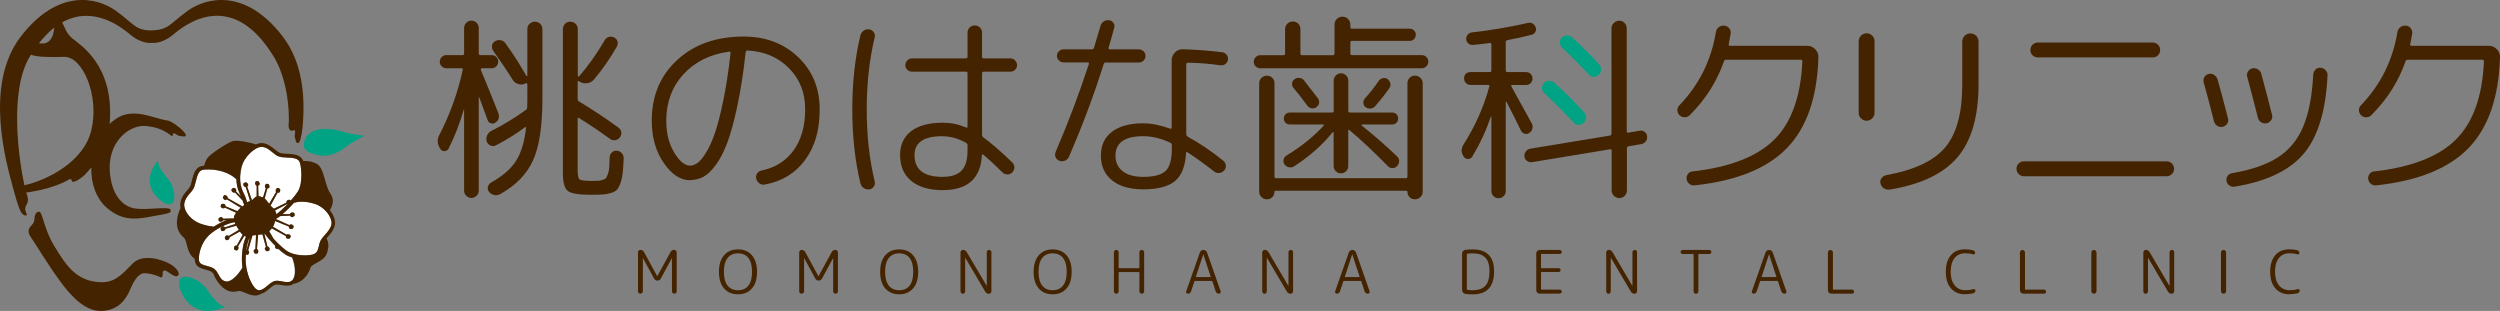
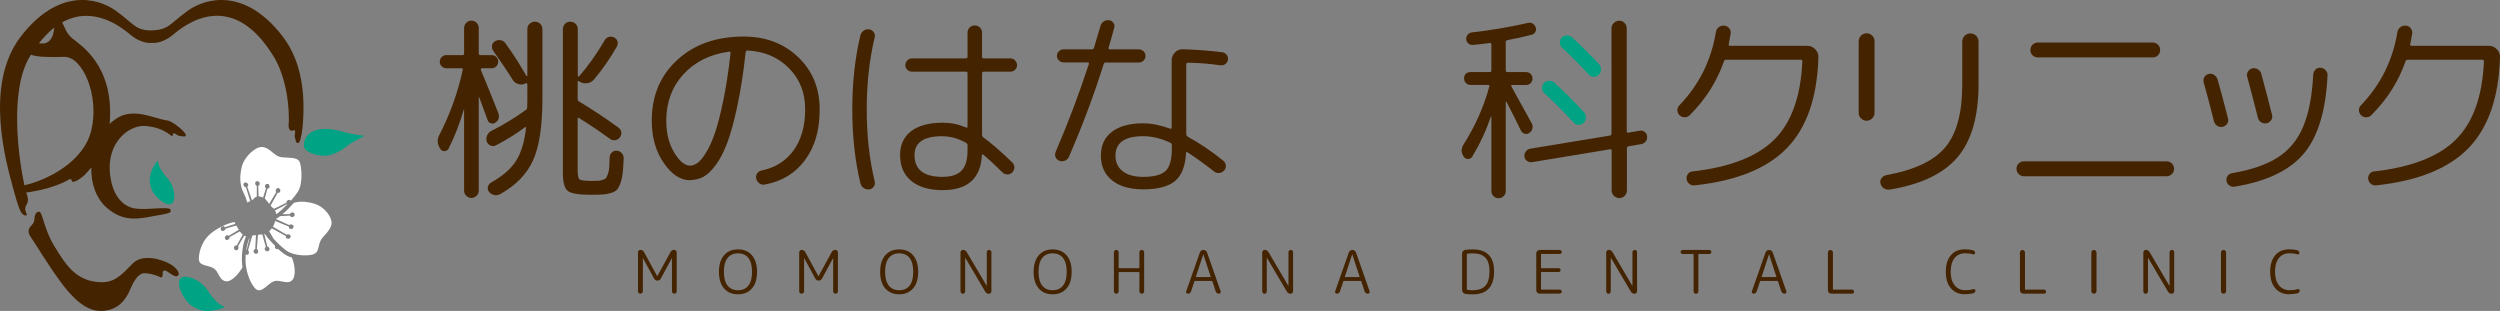
<svg xmlns="http://www.w3.org/2000/svg" id="_レイヤー_2" width="368.77" height="45.87" viewBox="0 0 368.77 45.87">
  <rect x="0" y="0" width="368.77" height="45.87" fill="#808080" stroke="none" />
  <defs>
    <style>.cls-1{fill:#fff;}.cls-2{fill:#442300;}.cls-3{fill:#00a384;}</style>
  </defs>
  <path class="cls-3" d="M26.57,41.13c.52-.75,2.92-.07,4.09,1.75,1.18,1.81,2.09,2.32,2.53,2.36-.71.43-1.78.65-2.79.63-1.05-.02-2.27-.66-2.94-1.55-.92-1.23-1.31-2.59-.89-3.19Z" />
  <path class="cls-2" d="M26.24,40.66c.44-.37-.33-1.3-1.31-1.8-.97-.51-3.85-1.56-5.4.05-1.55,1.61-2.6,2.76-4.58,2.72-3.67-.09-5.17-2.43-6.92-5.31-1.75-2.87-1.7-5.3-2.38-5.09-.68.21-.47,1.07-.68,1.58-.22.51-1.3.92-.4,2.21.9,1.29,2.14,3.48,4.29,6.45,1.44,1.98,3.57,4.44,6.06,4.4,2.49-.04,3.66-1.7,4.24-3.08.58-1.37,1.25-2.49,2.16-2.49s2.15.45,2.33.59c.18.14.4-.08.34-.62-.02-.23.16-.55.67-.23.5.32,1.21.94,1.6.62Z" />
  <path class="cls-3" d="M44.83,21.63c-.09-.61.19-2.17,2.24-2.54,1.7-.31,3.72.42,4.14.52.81.18,2.55.43,2.55.43,0,0-2.05,1.05-2.65,1.54-.63.51-2.15,1.66-3.97,1.34-1.74-.3-2.25-.9-2.31-1.29Z" />
  <path class="cls-2" d="M41.75,5.44C36.26-1.76,30.46-.41,27.69,1.59c-2.77,2-2.74,2.78-5.3,2.9-2.5-.02-2.52-.9-5.3-2.9C14.32-.41,8.53-1.76,3.03,5.44-2.42,12.58.95,24.1,1.94,27.77c.99,3.67,1.25,3.98,1.9,4.01.42.01-.42-.74,0-1.44.41-.69.33-1.13.02-1.94,1.77-.22,4.5-.84,6.34-1.93.26-.15.35.04.41.26.08.3,1.14-.16,2.04-1.1.29-.31.57-.62.82-.94-.08,2.33.72,4.6,2.27,5.95,2.44,2.12,4.6,1.67,6.83,1.25,1.82-.35,2.94-.38,2.53-1.01-.29-.44-3.07.11-5.09-.11-.98-.11-3.36-.94-3.79-5.18-.47-4.63,2.84-7.15,5.14-7.01,3.21.2,4.08,1.95,4.12,1.38.05-.71.46.02,1.06.1.41.06.75.12.84,0,.32-.42-1.93-2.19-2.69-2.29-2.13-.28-5.18-2.09-7.78-.1-.27.21-.52.41-.75.6.01-.12.03-.25.04-.37.58-8.33-4.4-11.29-5.52-12.23-.94-.78-1.12-1.65-1.51-2.37,4.6-2.58,8.75.72,10.04,1.8,1.73,1.46,3.17,1.22,3.17,1.22,0,0,1.44.24,3.17-1.22,1.73-1.46,8.62-6.9,14.81,3.22,1.46,2.39,2.26,5.88,2.25,9.28.05.36-.25,1.39.27,1.64.35.16.45-.16.61.02.16.17-.13.73.04,1.14.16.38.07.65.39.7.29.05.51-.67.71-2.32.42-4.45.03-9.52-2.89-13.34ZM13.47,19.22c-1.13,4.71-6.57,7.36-9.87,8.11-.73-3.34-2.37-13.81.82-19.03.05-.08.1-.16.15-.24.79.36,2.63.39,4.89.33,2.75-.07,5.24,5.75,4.01,10.83ZM7.91,4.68c-.18,1.12-.78,1.66-1.46,1.73-.23.02-.47,0-.71-.02.76-.97,1.52-1.74,2.28-2.33-.04.21-.07.42-.1.62Z" />
  <path class="cls-3" d="M25.23,30.09c.73-.26.71-2.41-.52-3.79-1.24-1.38-1.46-2.26-1.39-2.63-.52.49-.94,1.33-1.16,2.18-.22.87.03,2.04.62,2.79.82,1.04,1.85,1.67,2.45,1.46Z" />
-   <path class="cls-1" d="M32.88,32.58c-.04.07-.28.16-.31.15-.03-.01-.29-.04-.31-.15-.02-.09-.04-.31,0-.36.04-.06.26-.19.38-.18.12.01.2.08.25.18,0,.01.01.04.01.06l1.52-.04s.03,0,.05,0c.02,0,.03,0,.04,0,0-.1,0-.2.03-.29.03-.15.16-.36.3-.55l-1.66-.75s-.04.05-.06.06c-.06.05-.33.04-.34.01-.02-.02-.25-.15-.23-.26.02-.09.09-.3.14-.34.06-.03.31-.07.42,0,.11.06.16.16.15.26,0,.02,0,.04,0,.06l1.76.73c.15-.18.29-.33.35-.38.04-.03.09-.07.16-.12l-2.07-1.25s-.03.03-.04.04c-.08.06-.19.08-.3.03-.11-.05-.23-.28-.24-.34,0-.07.12-.25.18-.31.08-.09.31.03.34.03.03,0,.19.21.2.29,0,.02,0,.05-.02.08l2.21,1.24c.09-.07.17-.16.23-.25-.09-.23-.16-.44-.22-.62l-1.14-1.21s-.05.04-.08.04c-.08.02-.31-.09-.32-.12,0-.03-.18-.23-.11-.33.05-.08.2-.25.26-.25.07,0,.32.05.39.15.08.1.08.2.04.3,0,.02-.02.03-.03.05l.74.73c-.23-.46-.64-1.24-.67-2.51-.11-.1-.23-.19-.34-.28-1.38-1.09-3.28-1.17-3.82-1.17-.41,0-.71.04-.85.07-.56.14-.77.84-.99,1.73-.1.43-.19.81-.37,1.09-.12.21-.29.4-.46.6-.37.43-.75.87-.86,1.58-.14.89.75,2.3,2.23,2.9.69.27,1.4.44,2.12.5.1-.06.2-.12.3-.18.03-.02.05-.03.08-.05.08-.05.17-.09.25-.14.04-.02.07-.04.11-.06.08-.04.17-.09.25-.13.03-.01.07-.03.1-.05.12-.06.23-.11.35-.16.02,0,.03-.01.05-.02.1-.04.2-.08.3-.12.04-.01.07-.03.11-.04h-.54s0,.06-.02.08Z" />
  <path class="cls-1" d="M35.11,36.33s.05.04.06.06c.04.07,0,.33-.03.35-.02.02-.17.23-.28.19-.09-.03-.29-.12-.32-.18-.03-.06-.04-.32.04-.42.07-.1.17-.14.28-.12.02,0,.04,0,.05.01l.89-1.61c-.05-.05-.11-.11-.17-.17-.08-.08-.16-.18-.25-.31l-1.53.85s.02.06.02.09c0,.08-.17.28-.2.28-.03,0-.27.11-.34.03-.06-.07-.19-.25-.18-.32,0-.07.13-.29.24-.34.11-.05.22-.03.3.03.01,0,.03.03.04.04l1.5-.9c-.14-.21-.28-.44-.38-.62l-1.61.46s0,.07,0,.09c-.02.08-.22.24-.25.23-.03,0-.28.05-.34-.05-.05-.08-.13-.29-.11-.35.02-.06.19-.25.31-.28.12-.02.22.02.28.1.01.01.02.03.03.05l1.55-.5c-.04-.08-.08-.17-.11-.27-1.12.16-2.72,1-3.6,1.77-1.5,1.3-1.74,3.28-1.65,3.85.08.5.42.65,1.2.85.38.1.77.2,1.06.43.29.21.46.53.62.83.25.46.47.86,1.01,1,.06.02.13.02.2.02.67,0,1.6-.84,2.33-2.07-.01-.1-.03-.19-.04-.29-.15-1.2.01-3.12.57-4.29-.11,0-.19-.04-.27-.08l-.92,1.54Z" />
  <path class="cls-1" d="M40.58,36.52c-.04-.09-.04-.18,0-.26-.6-.59-1.16-1.23-1.53-1.77-.03,0-.05.01-.07.02l.45,1.86s.06,0,.09,0c.07.02.23.24.22.27,0,.03.04.28-.07.34-.08.04-.29.12-.35.09-.06-.03-.25-.2-.27-.32-.02-.12.03-.22.11-.28.01,0,.03-.02.05-.03l-.52-1.87c-.2.03-.42.05-.64.07l-.17,2.12s.06.02.08.03c.06.04.14.29.13.32-.02.02-.05.28-.17.3-.09.01-.31.02-.37-.02-.05-.04-.17-.27-.15-.39.02-.12.09-.2.19-.23.02,0,.04,0,.06-.01l.1-2.08c-.18.02-.36.04-.53.06l-.64,2.2s.06.03.08.05c.05.06.08.32.06.34-.02.02-.11.26-.23.26-.06,0-.17-.02-.25-.04-.04.55-.04,1.09.02,1.56.26,2.03,1.19,3.43,1.63,3.63.12.06.23.08.33.08.4,0,.82-.35,1.23-.69.32-.27.62-.52.96-.64.13-.05.28-.07.45-.07.24,0,.48.05.74.1.26.05.52.1.76.1.29,0,.51-.07.69-.24.58-.52.55-2.06,0-3.4-.03,0-.05-.01-.08-.02-.04-.01-.08-.03-.12-.04-.08-.03-.17-.06-.25-.09-.04-.02-.08-.03-.12-.05-.08-.04-.16-.08-.24-.12-.04-.02-.07-.04-.1-.06-.11-.06-.21-.13-.32-.21-.26-.2-.54-.42-.81-.67-.05.03-.1.05-.13.05-.07,0-.29-.12-.34-.24Z" />
  <path class="cls-1" d="M36.86,34.97c-.24.46-.43,1.16-.54,1.9.02,0,.03,0,.05,0l.49-1.9Z" />
  <path class="cls-1" d="M46.4,30.06c-.68-.21-1.31-.31-1.89-.31-.46,0-.84.07-1.15.16-.54.62-1.15,1.23-1.7,1.69l1.12-.02s0-.06.02-.09c.04-.07.28-.17.31-.16.03.01.29.03.32.14.02.09.05.31.01.37-.04.05-.25.2-.37.19-.12-.01-.21-.07-.25-.17,0-.02-.01-.04-.02-.06l-1.48.08c-.24.19-.46.34-.64.43l2.01.9s.04-.05.05-.07c.06-.05.33-.04.35-.01.02.02.25.14.23.26-.02.09-.09.3-.14.34-.06.03-.31.07-.42.01-.11-.06-.15-.16-.15-.26,0-.02,0-.04,0-.06l-2.02-.82c-.04.13-.08.27-.12.39-.05.14-.12.3-.21.45l2.03,1.19s.04-.05.06-.06c.07-.04.33,0,.34.02.02.03.23.17.2.28-.03.09-.12.29-.18.32-.06.03-.32.04-.42-.03-.1-.07-.14-.17-.12-.27,0-.02,0-.04.01-.06l-2.09-1.15c-.12.16-.24.31-.38.43l.65,1.12c.55.6,1.21,1.23,1.83,1.7.89.66,2.24.74,2.77.74s.99-.07,1.19-.13c.62-.22.73-.59.88-1.23.06-.27.13-.56.26-.82.13-.26.35-.51.61-.8.43-.48.96-1.08,1.01-1.73.07-.95-1.04-2.45-2.5-2.9Z" />
  <path class="cls-1" d="M40.57,31.03c.1.2.15.41.19.54,0,0,0,.02,0,.03.43-.31,1.04-.86,1.64-1.48-.01,0-.02-.02-.03-.03l-1.81.95Z" />
  <path class="cls-1" d="M36.26,27.61s-.07,0-.09,0c-.08-.02-.24-.22-.24-.25,0-.03-.06-.28.04-.34.08-.05.28-.14.35-.11.06.02.26.18.29.3.03.12-.01.22-.09.29-.01.01-.03.02-.05.03l.7,2s.05-.03.08-.04c.14-.09.31-.39.63-.5v-1.59s-.07-.01-.09-.02c-.07-.04-.17-.28-.15-.31.01-.03.03-.29.14-.31.09-.02.31-.05.36,0,.05.04.19.25.18.37-.01.12-.08.21-.17.25-.01,0-.04.01-.06.01l.05,1.56c.07,0,.15.02.23.04.2.06.34.11.44.15l.42-1.37s-.06-.03-.07-.05c-.05-.06-.08-.32-.06-.34.02-.02.11-.26.23-.26.09,0,.31.05.35.1.04.05.11.3.07.41-.05.12-.13.17-.24.19-.02,0-.04,0-.06,0l-.39,1.46c.07.06.12.12.2.22.19.22.33.4.45.57l1.04-1.74s-.05-.04-.06-.06c-.04-.07,0-.33.03-.34.03-.02.17-.23.29-.2.09.03.29.12.32.18.03.06.04.32-.04.42-.07.1-.17.13-.27.12-.02,0-.04,0-.06-.01l-1.04,1.89c.13.17.24.29.38.37.05.03.09.06.12.1l1.86-.91s-.02-.07-.02-.09c0-.08.18-.27.21-.28.03,0,.27-.09.35,0,.02.02.04.06.07.1.4-.44.76-.9,1.04-1.32.85-1.29.51-3.99.26-4.45-.27-.5-.94-.56-1.86-.6-.47-.02-.92-.04-1.28-.19-.27-.12-.52-.32-.81-.55-.47-.39-1.02-.83-1.65-.83-.95,0-2.57,1.45-2.93,2.94-.54,2.25.07,3.44.39,4.08.07.14.13.26.17.37.03.07.05.17.09.27.04.15.1.33.17.53.14-.08.3-.14.44-.2l-.64-2.04Z" />
-   <path class="cls-2" d="M48.67,30.98c.46-.78.65-1.62.05-2.46-.81-1.12-.86-3.61-1.9-4.29-.58-.37-1.31-.51-2.09-.48-.03-.07-.05-.13-.08-.18-.67-1.21-2.63-.71-3.41-1.04-.61-.26-1.44-1.42-2.68-1.43h0s-.05,0-.08,0c-.26.01-.78.21-.76.2-.74-.28-2.65-.64-3.28-.51-.65.14-2.73,1.45-3.64,2.29-.32.29-.55.79-.68,1.36-.01,0-.03,0-.04,0-.05,0-.1.01-.14.02-.02,0-.05,0-.07.01-.06,0-.12.02-.17.03-1.35.34-1.28,2.38-1.7,3.07-.34.57-1.21,1.15-1.4,2.38-.04.24-.02.49.03.75-.04.06-.07.12-.09.18-.27.68-1.11,2.76.56,4.16.51.43.4,1.93,1.25,2.83.1.11.23.2.37.29,0,.12,0,.23.02.31.2,1.37,1.84,1.16,2.48,1.65.14.1.24.26.35.44.05.17.11.31.17.41.36.62,1.45,2.52,3.39,1.97.59-.16,1.65.8,2.78.63.21-.03.42-.12.64-.25.05-.01.1-.03.14-.05.01,0,.02,0,.03,0,.06-.03.12-.05.18-.08.02-.01.04-.02.05-.03.04-.02.08-.05.12-.07.02-.01.04-.03.06-.04.04-.03.07-.05.11-.08.02-.01.04-.03.06-.05.04-.03.07-.05.11-.08.02-.01.04-.03.06-.04.04-.03.08-.07.12-.1.01-.01.03-.02.04-.03.06-.05.12-.1.18-.15.04-.03.08-.07.12-.1.02-.01.03-.03.05-.04.03-.03.07-.05.1-.08.02-.01.04-.03.06-.04.03-.02.06-.05.09-.06.02-.01.04-.03.05-.04.03-.02.06-.04.09-.06.02,0,.03-.02.05-.03.04-.02.09-.05.13-.06.04-.01.08-.02.13-.03.02,0,.05,0,.08,0,.02,0,.04,0,.06,0h0s.03,0,.05,0c.04,0,.07,0,.11,0,.02,0,.05,0,.08,0,.03,0,.06,0,.09.01.03,0,.06.01.1.02.03,0,.05,0,.08.01.06.01.11.02.17.03.02,0,.04,0,.06.01.05,0,.09.02.14.02.03,0,.05,0,.08.01.04,0,.08.01.12.02.03,0,.05,0,.08.01.04,0,.08,0,.12.01.03,0,.06,0,.09,0,.04,0,.08,0,.11,0,.01,0,.03,0,.04,0,.03,0,.06,0,.09,0,.01,0,.02,0,.04,0,.06,0,.11-.01.17-.02.01,0,.03,0,.04,0,.05,0,.09-.02.14-.03.01,0,.03,0,.04-.01.06-.02.11-.04.17-.06,0,0,.02,0,.03-.01.05-.02.09-.05.14-.08.01,0,.03-.02.04-.03,0,0,.02-.02.03-.02,1.02-.14,2.08-.94,2.53-2.38.18-.58,1.89-.91,2.34-1.95.41-.96.38-1.71.03-2.38.49-.56,1.18-1.28,1.25-2.18.04-.62-.26-1.36-.79-2.01ZM35.64,24.6c.36-1.49,1.98-2.94,2.93-2.94.64,0,1.18.44,1.65.83.29.24.54.44.81.55.35.15.8.17,1.28.19.92.04,1.59.11,1.86.6.25.46.59,3.16-.26,4.45-.28.42-.64.88-1.04,1.32-.03-.04-.05-.08-.07-.1-.07-.09-.32,0-.35,0-.03,0-.21.2-.21.28,0,.02,0,.05.02.09l-1.86.91s-.08-.08-.12-.1c-.13-.08-.25-.2-.38-.37l1.04-1.89s.04.01.06.01c.1.01.2-.03.27-.12.07-.1.06-.35.04-.42-.03-.06-.23-.16-.32-.18-.11-.03-.26.18-.29.2-.03.01-.06.28-.03.34.01.02.03.04.06.06l-1.04,1.74c-.12-.16-.26-.35-.45-.57-.08-.1-.13-.17-.2-.22l.39-1.46s.04,0,.06,0c.1-.01.19-.07.24-.19.05-.11-.03-.36-.07-.41-.04-.05-.26-.1-.35-.1-.12,0-.21.24-.23.26-.02.02,0,.29.06.34.01.02.04.03.07.05l-.42,1.37c-.11-.04-.24-.09-.44-.15-.08-.02-.16-.04-.23-.04l-.05-1.56s.04,0,.06-.01c.09-.04.16-.12.17-.25.01-.12-.13-.34-.18-.37-.05-.04-.28-.02-.36,0-.11.03-.13.29-.14.31-.01.03.09.27.15.31.02,0,.05.02.08.02v1.59c-.31.11-.48.42-.62.5-.02.01-.05.02-.08.04l-.7-2s.04-.02.05-.03c.08-.07.12-.16.09-.29-.03-.12-.22-.28-.29-.3-.06-.02-.27.07-.35.11-.1.06-.04.31-.04.34,0,.03.16.23.24.25.02,0,.05,0,.09,0l.64,2.04c-.14.06-.3.13-.44.2-.07-.19-.13-.37-.17-.53-.03-.11-.06-.2-.09-.27-.04-.11-.1-.23-.17-.37-.32-.64-.93-1.83-.39-4.08ZM42.41,30.12c-.6.62-1.21,1.17-1.64,1.48,0-.01,0-.02,0-.03-.04-.13-.1-.34-.19-.54l1.81-.95s.02.03.03.03ZM36.86,34.97l-.49,1.9s-.04,0-.05,0c.11-.75.29-1.45.54-1.9ZM27.18,30.05c.11-.71.49-1.15.86-1.58.17-.2.34-.39.46-.6.17-.29.26-.66.37-1.09.22-.89.43-1.59.99-1.73.14-.04.43-.07.85-.07.55,0,2.44.08,3.82,1.17.11.09.23.19.34.28.03,1.27.44,2.06.67,2.51l-.74-.73s.02-.04.03-.05c.04-.1.03-.2-.04-.3-.07-.1-.32-.16-.39-.15-.07,0-.21.18-.26.25-.06.1.1.3.11.33,0,.03.25.14.32.12.02,0,.05-.02.08-.04l1.14,1.21c.05.18.12.39.22.62-.06.09-.14.18-.23.25l-2.21-1.24s.02-.06.02-.08c0-.08-.16-.28-.2-.29-.03,0-.26-.11-.34-.03-.06.07-.19.25-.18.31,0,.07.13.29.24.34.11.05.22.03.3-.03.01,0,.03-.03.04-.04l2.07,1.25c-.07.05-.12.08-.16.12-.05.04-.2.19-.35.38l-1.76-.73s0-.04,0-.06c0-.1-.05-.2-.15-.26-.11-.06-.36-.02-.42,0-.06.04-.13.25-.14.34-.02.11.21.24.23.26.02.02.28.03.34-.01.02-.01.04-.04.06-.06l1.66.75c-.14.19-.27.39-.3.55-.02.09-.03.19-.03.29-.01,0-.03,0-.04,0-.02,0-.03,0-.05,0l-1.52.04s0-.04-.01-.06c-.04-.09-.12-.16-.25-.18-.12-.01-.34.12-.38.18-.04.05-.02.28,0,.36.03.11.29.13.31.15.03.01.27-.08.31-.15.01-.02.02-.05.02-.08h.54s-.07.03-.11.04c-.1.04-.2.08-.3.12-.02,0-.04.01-.05.02-.12.05-.23.1-.35.16-.03.02-.07.03-.1.05-.08.04-.17.08-.25.13-.04.02-.07.04-.11.06-.08.05-.17.09-.25.14-.03.02-.06.03-.08.05-.1.06-.21.12-.3.18-.72-.06-1.43-.23-2.12-.5-1.49-.6-2.37-2.01-2.23-2.9ZM33.44,41.53c-.07,0-.14,0-.2-.02-.54-.14-.76-.54-1.01-1-.17-.31-.34-.62-.62-.83-.3-.23-.69-.33-1.06-.43-.78-.21-1.13-.35-1.2-.85-.08-.58.15-2.55,1.65-3.85.88-.77,2.49-1.61,3.6-1.77.03.1.07.19.11.27l-1.55.5s-.02-.04-.03-.05c-.07-.08-.16-.12-.28-.1-.12.02-.29.21-.31.28-.02.06.06.27.11.35.06.1.31.05.34.05.03,0,.24-.16.25-.23,0-.02,0-.05,0-.09l1.61-.46c.1.18.24.4.38.62l-1.5.9s-.03-.03-.04-.04c-.08-.06-.19-.08-.3-.03-.11.05-.23.27-.24.34,0,.07.12.25.18.32.08.08.31-.03.34-.03.03,0,.19-.2.2-.28,0-.02,0-.05-.02-.09l1.53-.85c.09.13.18.24.25.31.06.06.11.12.17.17l-.89,1.61s-.04-.01-.05-.01c-.1-.01-.2.02-.28.12-.07.1-.06.35-.04.42.03.06.23.15.32.18.11.03.26-.18.28-.19.03-.02.06-.28.03-.35,0-.02-.03-.04-.06-.06l.92-1.54c.08.04.16.07.27.08-.56,1.17-.72,3.09-.57,4.29.01.1.03.2.04.29-.73,1.24-1.66,2.07-2.33,2.07ZM43.08,41.37c-.18.16-.39.24-.69.24-.24,0-.51-.05-.76-.1-.26-.05-.5-.1-.74-.1-.17,0-.32.02-.45.07-.34.12-.64.37-.96.64-.41.34-.82.69-1.23.69-.11,0-.22-.02-.33-.08-.44-.21-1.37-1.6-1.63-3.63-.06-.48-.06-1.02-.02-1.56.08.03.19.04.25.04.12,0,.2-.24.23-.26.02-.03,0-.29-.06-.34-.02-.02-.04-.03-.08-.05l.64-2.2c.16-.03.34-.04.53-.06l-.1,2.08s-.04,0-.06.01c-.1.04-.17.11-.19.23-.02.12.1.35.15.39.05.04.27.04.37.02.12-.02.15-.28.17-.3.01-.03-.06-.28-.13-.32-.02-.01-.05-.02-.08-.03l.17-2.12c.22-.02.44-.04.64-.07l.52,1.87s-.04.02-.05.03c-.08.06-.13.16-.11.28.02.12.2.3.27.32.06.02.27-.05.35-.09.1-.05.06-.31.07-.34,0-.03-.15-.24-.22-.27-.02,0-.05,0-.09,0l-.45-1.86s.05-.01.07-.02c.38.54.93,1.18,1.53,1.77-.04.08-.05.16,0,.26.05.11.28.23.34.24.03,0,.08-.02.13-.05.27.25.55.48.81.67.1.08.21.14.32.21.03.02.07.04.1.06.08.04.16.08.24.12.04.02.08.04.12.05.08.04.17.07.25.09.04.01.12.04.19.06.55,1.34.58,2.88,0,3.4ZM47.9,34.69c-.26.29-.48.54-.61.8-.13.26-.2.55-.26.82-.15.64-.26,1.01-.88,1.23-.19.06-.63.13-1.19.13s-1.88-.07-2.77-.74c-.62-.47-1.28-1.1-1.83-1.7l-.65-1.12c.14-.13.27-.27.38-.43l2.09,1.15s-.01.04-.01.06c-.01.1.03.2.12.27.1.07.36.06.42.03.06-.02.15-.23.18-.32.03-.11-.18-.26-.2-.28-.02-.02-.27-.06-.34-.02-.02,0-.04.03-.06.06l-2.03-1.19c.09-.15.16-.31.21-.45.04-.12.08-.26.12-.39l2.02.82s0,.04,0,.06c0,.1.05.2.15.26.11.06.36.02.42-.01.06-.04.13-.25.14-.34.02-.11-.21-.24-.23-.26-.02-.02-.28-.03-.35.01-.02.01-.04.04-.05.07l-2.01-.9c.18-.1.4-.25.64-.43l1.48-.08s0,.04.02.06c.04.09.13.16.25.17.12,0,.33-.13.37-.19.04-.06.01-.28-.01-.37-.03-.11-.29-.12-.32-.14-.03-.01-.27.09-.31.16,0,.02-.02.05-.02.09l-1.12.02c.54-.46,1.16-1.07,1.7-1.69.32-.09.69-.16,1.15-.16.58,0,1.21.1,1.89.31,1.47.45,2.57,1.95,2.5,2.9-.04.64-.58,1.25-1.01,1.73Z" />
  <path class="cls-2" d="M94.69,43.22c-.07.07-.15.1-.24.1s-.17-.03-.24-.1c-.07-.07-.1-.15-.1-.24v-5.75c0-.1.03-.18.1-.26.07-.07.15-.11.25-.11.24,0,.42.11.54.32l1.94,3.56s0,0,.02,0c0,0,0,0,0,0l1.94-3.55c.11-.22.29-.33.55-.33.1,0,.19.04.26.11.07.07.11.16.11.26v5.73c0,.09-.03.18-.1.25-.07.07-.15.11-.25.11s-.18-.04-.25-.11c-.07-.07-.1-.15-.1-.25v-4.91s0,0,0,0,0,0,0,0l-1.65,3.05c-.11.19-.27.29-.49.29s-.38-.1-.49-.29l-1.66-3.05s0,0,0,0,0,0,0,0v4.92c0,.09-.03.17-.1.24Z" />
  <path class="cls-2" d="M110.92,42.54c-.5.58-1.18.87-2.06.87s-1.56-.29-2.06-.87c-.5-.58-.75-1.39-.75-2.44s.25-1.87.75-2.44c.5-.58,1.18-.87,2.06-.87s1.56.29,2.06.87c.5.58.75,1.39.75,2.44s-.25,1.87-.75,2.44ZM110.4,38.06c-.36-.46-.87-.69-1.54-.69s-1.19.23-1.54.69c-.36.46-.54,1.14-.54,2.03s.18,1.57.54,2.03c.36.46.87.69,1.54.69s1.19-.23,1.54-.69c.36-.46.53-1.14.53-2.03s-.18-1.57-.53-2.03Z" />
  <path class="cls-2" d="M118.47,43.22c-.07.07-.15.1-.24.1s-.17-.03-.24-.1c-.06-.07-.1-.15-.1-.24v-5.75c0-.1.03-.18.1-.26.07-.07.15-.11.25-.11.24,0,.42.11.54.32l1.94,3.56s0,0,.02,0c0,0,0,0,0,0l1.94-3.55c.11-.22.29-.33.55-.33.1,0,.19.04.26.11.07.07.11.16.11.26v5.73c0,.09-.03.18-.1.25-.07.07-.15.11-.25.11s-.18-.04-.25-.11c-.07-.07-.1-.15-.1-.25v-4.91s0,0,0,0c0,0,0,0,0,0l-1.65,3.05c-.11.19-.27.29-.49.29s-.38-.1-.49-.29l-1.66-3.05s0,0,0,0,0,0,0,0v4.92c0,.09-.03.17-.1.24Z" />
  <path class="cls-2" d="M134.69,42.54c-.5.58-1.18.87-2.05.87s-1.56-.29-2.06-.87c-.5-.58-.75-1.39-.75-2.44s.25-1.87.75-2.44c.5-.58,1.18-.87,2.06-.87s1.56.29,2.05.87c.5.58.75,1.39.75,2.44s-.25,1.87-.75,2.44ZM134.18,38.06c-.36-.46-.87-.69-1.54-.69s-1.19.23-1.54.69c-.36.46-.54,1.14-.54,2.03s.18,1.57.54,2.03c.36.46.87.69,1.54.69s1.19-.23,1.54-.69c.36-.46.53-1.14.53-2.03s-.18-1.57-.53-2.03Z" />
  <path class="cls-2" d="M142.26,43.23c-.07.07-.15.1-.24.1s-.17-.03-.24-.1c-.07-.06-.1-.15-.1-.25v-5.75c0-.1.04-.18.11-.26.07-.07.16-.11.26-.11.24,0,.42.11.55.32l2.94,4.98s0,0,.02,0c0,0,0,0,0,0v-4.95c0-.1.03-.18.1-.25.07-.06.15-.1.24-.1s.18.03.24.1c.07.06.1.15.1.25v5.75c0,.1-.04.19-.11.26-.07.07-.16.11-.26.11-.24,0-.42-.11-.55-.32l-2.93-4.98s0,0-.02,0c0,0,0,0,0,0v4.95c0,.1-.03.18-.1.25Z" />
  <path class="cls-2" d="M157.33,42.54c-.5.58-1.18.87-2.06.87s-1.56-.29-2.05-.87c-.5-.58-.75-1.39-.75-2.44s.25-1.87.75-2.44c.5-.58,1.18-.87,2.05-.87s1.56.29,2.06.87c.5.58.75,1.39.75,2.44s-.25,1.87-.75,2.44ZM156.81,38.06c-.36-.46-.87-.69-1.54-.69s-1.19.23-1.54.69c-.36.46-.54,1.14-.54,2.03s.18,1.57.54,2.03c.36.46.87.69,1.54.69s1.19-.23,1.54-.69c.36-.46.54-1.14.54-2.03s-.18-1.57-.54-2.03Z" />
  <path class="cls-2" d="M164.91,43.22c-.07.07-.15.11-.25.11s-.18-.04-.25-.11c-.07-.07-.1-.15-.1-.25v-5.75c0-.1.04-.18.1-.25.07-.07.15-.11.25-.11s.18.04.25.11c.07.07.1.15.1.25v2.27s.02.07.07.07h2.92s.07-.02.07-.07v-2.27c0-.1.03-.18.1-.25.07-.07.15-.11.25-.11s.18.04.25.11c.07.07.1.15.1.25v5.75c0,.09-.04.18-.1.25-.07.07-.15.11-.25.11s-.18-.04-.25-.11c-.07-.07-.1-.15-.1-.25v-2.76c0-.05-.02-.08-.07-.08h-2.92s-.07.03-.07.08v2.76c0,.09-.03.18-.1.25Z" />
  <path class="cls-2" d="M175.22,43.32c-.09,0-.16-.04-.21-.11-.05-.07-.06-.15-.04-.23l2.02-5.74c.04-.11.11-.2.21-.27.1-.07.21-.1.32-.1s.22.03.32.1c.1.07.17.16.21.27l2.01,5.73c.03.09.02.17-.04.24-.05.07-.12.11-.21.11-.12,0-.22-.03-.31-.1-.09-.07-.15-.16-.19-.26l-.47-1.45s-.05-.07-.11-.07h-2.45s-.08.02-.1.07l-.49,1.47c-.04.11-.1.19-.18.25-.08.06-.18.09-.3.09ZM177.49,37.51l-1.08,3.29s0,.03,0,.05c.01.01.03.02.04.02h2.08s.03,0,.04-.02c0-.02.01-.03.01-.05l-1.08-3.29s0,0,0,0c-.01,0-.02,0-.02,0Z" />
  <path class="cls-2" d="M186.77,43.23c-.07.07-.15.1-.24.1s-.18-.03-.24-.1c-.07-.06-.1-.15-.1-.25v-5.75c0-.1.04-.18.11-.26.07-.07.16-.11.26-.11.24,0,.42.11.55.32l2.93,4.98s0,0,.02,0c0,0,0,0,0,0v-4.95c0-.1.03-.18.1-.25.07-.06.15-.1.24-.1s.17.03.24.1c.07.06.1.15.1.25v5.75c0,.1-.04.19-.11.26-.07.07-.16.11-.26.11-.24,0-.42-.11-.55-.32l-2.94-4.98s0,0-.02,0c0,0,0,0,0,0v4.95c0,.1-.04.18-.1.25Z" />
  <path class="cls-2" d="M197.19,43.32c-.09,0-.16-.04-.21-.11-.05-.07-.06-.15-.04-.23l2.02-5.74c.04-.11.11-.2.21-.27.1-.07.21-.1.32-.1s.23.03.32.1c.1.07.17.16.21.27l2.01,5.73c.03.09.02.17-.04.24-.05.07-.12.11-.21.11-.12,0-.22-.03-.31-.1-.09-.07-.15-.16-.19-.26l-.47-1.45s-.05-.07-.11-.07h-2.45s-.08.02-.1.07l-.49,1.47c-.04.11-.1.19-.18.25-.09.06-.18.09-.29.09ZM199.46,37.51l-1.08,3.29s0,.03,0,.05c.01.01.03.02.04.02h2.08s.03,0,.04-.02c0-.02.01-.03.01-.05l-1.08-3.29s0,0,0,0c-.01,0-.02,0-.02,0Z" />
  <path class="cls-2" d="M216.16,43.35c-.14-.02-.26-.08-.35-.19-.1-.11-.14-.24-.14-.38v-5.36c0-.15.04-.27.14-.38.09-.11.21-.17.36-.19.32-.04.68-.06,1.07-.06,2.1,0,3.15,1.08,3.15,3.23,0,2.27-1.05,3.4-3.15,3.4-.39,0-.75-.02-1.07-.06ZM216.37,37.52v5.14s.03.08.08.09c.23.04.49.06.78.06.85,0,1.48-.22,1.88-.66.4-.44.6-1.16.6-2.15,0-.9-.2-1.57-.61-1.99-.4-.43-1.03-.64-1.87-.64-.29,0-.55.02-.78.06-.05.01-.08.04-.08.09Z" />
  <path class="cls-2" d="M227.11,43.32c-.14,0-.25-.05-.35-.15-.1-.1-.15-.22-.15-.35v-5.45c0-.13.05-.25.15-.35.1-.1.22-.15.35-.15h2.97c.08,0,.15.03.21.09.06.06.09.13.09.2s-.03.15-.09.21c-.06.06-.13.09-.21.09h-2.69c-.05,0-.08.02-.08.07v1.96s.03.07.08.07h2.53c.08,0,.15.03.2.08.05.05.08.12.08.2s-.03.14-.08.2c-.05.05-.12.08-.2.08h-2.53c-.05,0-.08.03-.08.08v2.45s.03.07.08.07h2.69c.08,0,.15.03.21.09.06.06.09.13.09.21s-.03.14-.09.2c-.06.06-.13.09-.21.09h-2.97Z" />
  <path class="cls-2" d="M237.51,43.23c-.07.07-.15.1-.24.1s-.18-.03-.24-.1c-.07-.06-.1-.15-.1-.25v-5.75c0-.1.04-.18.11-.26.07-.07.15-.11.26-.11.24,0,.42.11.55.32l2.93,4.98s0,0,.02,0c0,0,0,0,0,0v-4.95c0-.1.04-.18.1-.25.07-.06.15-.1.24-.1s.18.03.24.1c.07.06.1.15.1.25v5.75c0,.1-.04.19-.11.26-.07.07-.16.11-.26.11-.24,0-.42-.11-.55-.32l-2.94-4.98s0,0-.02,0c0,0,0,0,0,0v4.95c0,.1-.04.18-.1.25Z" />
  <path class="cls-2" d="M248.2,37.47c-.08,0-.15-.03-.21-.09-.06-.06-.09-.13-.09-.21s.03-.15.09-.21.13-.09.21-.09h3.94c.08,0,.15.03.21.09.06.06.09.13.09.21s-.03.15-.09.21c-.06.06-.13.09-.21.09h-1.54c-.05,0-.08.03-.08.08v5.42c0,.09-.04.18-.1.25-.07.07-.15.11-.25.11s-.19-.04-.25-.11c-.07-.07-.1-.15-.1-.25v-5.42c0-.05-.03-.08-.08-.08h-1.54Z" />
  <path class="cls-2" d="M258.66,43.32c-.09,0-.16-.04-.21-.11-.05-.07-.06-.15-.04-.23l2.02-5.74c.04-.11.11-.2.21-.27.1-.07.21-.1.32-.1s.23.03.32.1c.1.07.17.16.21.27l2.01,5.73c.03.09.02.17-.04.24-.05.07-.12.11-.21.11-.12,0-.22-.03-.31-.1-.09-.07-.16-.16-.19-.26l-.47-1.45s-.05-.07-.11-.07h-2.45s-.08.02-.1.07l-.49,1.47c-.04.11-.1.19-.18.25-.09.06-.19.09-.3.09ZM260.94,37.51l-1.08,3.29s0,.03,0,.05c.01.01.03.02.04.02h2.08s.03,0,.04-.02c0-.02.01-.03.01-.05l-1.08-3.29s0,0,0,0c-.01,0-.02,0-.02,0Z" />
  <path class="cls-2" d="M270.13,43.32c-.13,0-.25-.05-.35-.15-.1-.1-.15-.22-.15-.35v-5.58c0-.1.04-.19.11-.26.07-.07.16-.11.26-.11s.19.04.26.11c.07.07.11.16.11.26v5.4c0,.05.02.08.07.08h2.75c.08,0,.15.03.21.09s.09.13.09.21-.03.15-.09.21-.13.09-.21.09h-3.06Z" />
  <path class="cls-2" d="M289.83,43.41c-.85,0-1.53-.29-2.04-.87-.51-.58-.77-1.39-.77-2.44s.25-1.86.74-2.44,1.17-.88,2.05-.88c.46,0,.87.04,1.23.13.09.02.16.07.22.15.05.08.08.16.08.25,0,.08-.03.14-.09.18-.06.04-.13.05-.21.03-.35-.11-.74-.16-1.17-.16-.67,0-1.19.24-1.57.72-.37.48-.56,1.15-.56,2.01s.2,1.52.59,2c.39.48.91.72,1.57.72.44,0,.83-.05,1.19-.16.08-.02.15-.01.21.03.06.04.09.11.09.18,0,.09-.03.18-.09.25-.05.07-.13.12-.21.15-.39.09-.81.14-1.25.14Z" />
  <path class="cls-2" d="M298.46,43.32c-.13,0-.25-.05-.35-.15-.1-.1-.15-.22-.15-.35v-5.58c0-.1.04-.19.11-.26.07-.07.16-.11.26-.11s.19.04.26.11c.07.07.11.16.11.26v5.4c0,.05.02.08.07.08h2.75c.08,0,.15.03.21.09s.09.13.09.21-.03.15-.09.21-.13.09-.21.09h-3.06Z" />
  <path class="cls-2" d="M309.14,43.21c-.07.07-.17.11-.27.11s-.2-.04-.27-.11c-.07-.07-.11-.16-.11-.27v-5.69c0-.11.04-.2.11-.27.07-.07.16-.11.27-.11s.2.04.27.11c.07.07.11.17.11.27v5.69c0,.11-.04.2-.11.27Z" />
  <path class="cls-2" d="M316.74,43.23c-.07.07-.15.1-.24.1s-.17-.03-.24-.1c-.07-.06-.1-.15-.1-.25v-5.75c0-.1.04-.18.11-.26.07-.07.16-.11.26-.11.24,0,.42.11.55.32l2.93,4.98s0,0,.02,0c0,0,0,0,0,0v-4.95c0-.1.03-.18.1-.25.07-.06.15-.1.24-.1s.18.03.24.1c.07.06.1.15.1.25v5.75c0,.1-.04.19-.11.26-.07.07-.16.11-.26.11-.24,0-.42-.11-.55-.32l-2.93-4.98s0,0-.02,0c0,0,0,0,0,0v4.95c0,.1-.03.18-.1.25Z" />
  <path class="cls-2" d="M328.26,43.21c-.07.07-.16.11-.27.11s-.2-.04-.27-.11c-.07-.07-.11-.16-.11-.27v-5.69c0-.11.04-.2.11-.27.07-.07.16-.11.27-.11s.2.04.27.11c.07.07.11.17.11.27v5.69c0,.11-.04.2-.11.27Z" />
  <path class="cls-2" d="M337.68,43.41c-.85,0-1.53-.29-2.04-.87-.51-.58-.77-1.39-.77-2.44s.24-1.86.74-2.44c.49-.58,1.17-.88,2.04-.88.46,0,.87.04,1.23.13.09.02.16.07.21.15.06.08.09.16.09.25,0,.08-.03.14-.09.18-.06.04-.13.05-.21.03-.35-.11-.74-.16-1.17-.16-.67,0-1.19.24-1.56.72-.38.48-.57,1.15-.57,2.01s.2,1.52.59,2c.39.48.92.72,1.57.72.44,0,.83-.05,1.18-.16.08-.02.15-.01.21.03.06.04.09.11.09.18,0,.09-.03.18-.08.25-.05.07-.13.12-.22.15-.39.09-.81.14-1.25.14Z" />
  <path class="cls-2" d="M66.22,21.87c-.14.25-.34.39-.62.42s-.49-.07-.64-.31c-.47-.7-.52-1.39-.15-2.08,1.58-3.06,2.73-6.27,3.45-9.6.04-.16-.03-.23-.2-.23h-2.23c-.25,0-.48-.09-.67-.28-.2-.19-.29-.41-.29-.69s.1-.5.29-.69c.19-.19.42-.28.67-.28h2.4c.16,0,.23-.09.23-.26v-3.75c0-.29.11-.54.32-.76.21-.21.47-.32.76-.32s.55.11.76.32c.21.21.32.47.32.76v3.75c0,.18.08.26.23.26h1.67c.27,0,.5.09.69.28s.28.42.28.69-.09.5-.28.69-.41.28-.69.28h-1.44c-.06,0-.1.03-.13.09s-.04.12-.01.18c.78,1.87,1.63,3.97,2.55,6.29.23.62.1,1.11-.41,1.46-.2.14-.42.17-.66.1-.25-.07-.41-.22-.48-.46-.1-.23-.28-.74-.56-1.51-.27-.77-.5-1.38-.67-1.83-.02-.02-.04-.03-.06-.03s-.03.02-.03.06v13.7c0,.29-.11.54-.32.76-.22.21-.47.32-.76.32s-.55-.11-.76-.32c-.21-.21-.32-.47-.32-.76v-11.92s0-.03-.03-.03-.03,0-.03.03c-.6,2.07-1.34,3.95-2.2,5.65ZM78.12,3.52c.21-.21.46-.32.78-.32s.58.11.79.32.32.48.32.79v10.31c0,3.98-.46,6.99-1.38,9.03-.92,2.04-2.54,3.7-4.86,4.99-.27.15-.57.2-.88.13-.31-.07-.57-.23-.76-.48-.18-.21-.23-.46-.16-.73.07-.27.23-.49.48-.64,1.68-.94,2.9-1.99,3.66-3.18.76-1.18,1.26-2.82,1.49-4.9,0-.04-.01-.07-.04-.09-.03-.02-.06-.02-.1,0-1.17.9-2.59,1.79-4.25,2.66-.25.16-.53.18-.82.07-.29-.11-.49-.31-.59-.6-.1-.29-.08-.58.04-.88.13-.29.33-.52.6-.67,1.79-.9,3.51-1.94,5.15-3.13.12-.08.18-.21.18-.38,0-.12,0-.31.01-.59,0-.27.01-.48.01-.61v-2.23s-.03-.07-.07-.1c-.05-.03-.09-.03-.13-.02-.33.2-.69.25-1.07.15-.38-.1-.68-.31-.89-.64-.78-1.27-1.74-2.69-2.87-4.28-.16-.23-.21-.49-.18-.78.04-.28.19-.49.44-.63.25-.16.53-.21.82-.16.29.05.53.19.7.43,1.05,1.44,2.09,3.05,3.1,4.83.02.02.05.03.09.03s.06-.02.06-.06v-6.85c0-.31.1-.57.31-.79ZM87.13,28.73c-1.78,0-2.9-.19-3.38-.57-.48-.38-.72-1.26-.72-2.65V4.31c0-.31.1-.57.31-.79.21-.21.46-.32.78-.32s.57.11.79.32c.21.21.32.48.32.79v6.88s.03.07.07.1c.05.03.08.03.1-.01,1.27-1.43,2.54-3.21,3.81-5.36.14-.25.34-.41.61-.48.27-.07.54-.03.79.1.25.14.42.33.48.59.07.25.03.51-.1.76-.98,1.7-2.09,3.3-3.34,4.8-.27.33-.63.53-1.07.58-.44.06-.83-.04-1.19-.29-.12-.08-.18-.05-.18.09v2.52c0,.16.07.28.21.38,2.13,1.29,4.07,2.58,5.83,3.87.23.18.37.4.4.67.03.27-.04.53-.22.76-.18.23-.41.37-.69.41-.28.04-.54-.03-.78-.21-1.64-1.19-3.16-2.21-4.57-3.07-.12-.08-.18-.03-.18.15v7.58c0,.72.09,1.16.28,1.32.18.16.75.23,1.68.23.49,0,.84,0,1.04-.01.2,0,.43-.05.69-.13.25-.08.42-.18.5-.29.08-.12.17-.32.28-.61.11-.29.17-.62.19-.98.02-.36.04-.86.06-1.51.02-.27.14-.5.35-.69.21-.19.46-.26.73-.22.29.02.54.15.73.38s.28.5.26.79c-.04.9-.09,1.61-.15,2.14-.06.53-.17,1.01-.32,1.45-.16.44-.32.76-.5.96-.18.21-.47.37-.88.5-.41.13-.83.21-1.24.23-.42.03-1.02.04-1.8.04Z" />
  <path class="cls-2" d="M101.79,26.59c-1.41,0-2.7-.85-3.88-2.55-1.18-1.7-1.77-3.78-1.77-6.24,0-3.67,1.25-6.65,3.76-8.96,2.51-2.3,5.77-3.45,9.79-3.45,3.24,0,5.92,1.01,8.04,3.03,2.12,2.02,3.18,4.59,3.18,7.71s-.72,5.54-2.17,7.49c-1.44,1.95-3.42,3.15-5.94,3.6-.29.06-.56,0-.81-.19-.24-.19-.39-.43-.45-.72-.06-.27,0-.52.16-.75s.4-.37.69-.42c2.01-.43,3.58-1.43,4.7-3,1.12-1.57,1.68-3.58,1.68-6.02s-.79-4.44-2.39-6.06c-1.59-1.62-3.64-2.49-6.13-2.61-.14,0-.22.09-.26.26-.33,3.01-.74,5.64-1.22,7.9-.48,2.27-.98,4.08-1.49,5.45-.52,1.37-1.09,2.47-1.73,3.32-.63.85-1.25,1.42-1.84,1.73-.6.3-1.23.45-1.92.45ZM107.53,7.62c-2.81.39-5.05,1.51-6.73,3.35-1.68,1.85-2.52,4.12-2.52,6.84,0,1.84.39,3.4,1.17,4.69.78,1.29,1.56,1.93,2.34,1.93.35,0,.71-.13,1.08-.38s.79-.76,1.26-1.51c.47-.75.91-1.72,1.32-2.9.41-1.18.82-2.79,1.24-4.81.42-2.03.78-4.36,1.07-7,0-.18-.08-.24-.23-.2Z" />
  <path class="cls-2" d="M128.23,27.93c-.31.04-.59-.03-.83-.19-.24-.17-.41-.39-.48-.69-.8-3.32-1.2-6.96-1.2-10.92s.4-7.6,1.2-10.92c.08-.29.24-.52.48-.69.24-.17.52-.23.83-.19.27.04.49.18.66.43.17.24.21.5.13.78-.78,3.24-1.17,6.77-1.17,10.6s.39,7.36,1.17,10.6c.08.27.03.53-.13.78-.17.24-.38.39-.66.43ZM139.09,28.05c-2.01,0-3.57-.46-4.67-1.36-1.1-.91-1.65-2.18-1.65-3.82,0-1.52.55-2.7,1.64-3.53,1.09-.83,2.65-1.24,4.68-1.24,1.17,0,2.3.23,3.4.7.16.08.23.03.23-.15v-7.85c0-.16-.09-.23-.26-.23h-7.93c-.27,0-.51-.1-.7-.29-.2-.2-.29-.42-.29-.67s.1-.48.29-.69c.19-.21.43-.31.7-.31h7.93c.17,0,.26-.08.26-.23v-3.57c0-.29.1-.54.31-.75s.45-.31.75-.31.55.1.76.31c.21.21.32.45.32.75v3.57c0,.16.09.23.26.23h3.92c.27,0,.51.1.7.31s.29.44.29.69-.1.48-.29.67c-.2.2-.43.29-.7.29h-3.92c-.18,0-.26.08-.26.23v9.08c0,.16.06.28.18.38,1.07.76,2.5,1.99,4.27,3.69.21.21.32.46.32.73s-.1.52-.29.73c-.2.21-.44.32-.73.32s-.55-.11-.76-.32c-1.05-1.05-1.98-1.91-2.78-2.58-.16-.1-.23-.07-.23.09-.2,3.41-2.11,5.12-5.74,5.12ZM139,20.09c-2.73,0-4.1.93-4.1,2.78,0,2.15,1.37,3.22,4.1,3.22,1.31,0,2.25-.31,2.84-.92.59-.61.88-1.61.88-2.97v-.76c0-.16-.08-.28-.23-.38-1.15-.64-2.31-.96-3.48-.96Z" />
  <path class="cls-2" d="M157.1,23.69c-.27.12-.55.13-.82.03-.27-.1-.46-.27-.57-.53-.11-.25-.1-.52.01-.79,1.85-4.31,3.48-8.63,4.89-12.94.04-.17,0-.26-.15-.26h-3.57c-.27,0-.51-.1-.7-.29-.2-.2-.29-.42-.29-.67s.1-.48.29-.67c.19-.2.43-.29.7-.29h4.16c.18,0,.28-.08.32-.23l.97-3.25c.08-.27.24-.49.48-.64.24-.16.51-.21.8-.18.27.04.48.18.63.41.15.23.18.48.1.73-.35,1.29-.62,2.26-.82,2.9-.04.18.02.26.18.26h4.3c.25,0,.48.09.67.28s.29.41.29.69-.1.5-.29.69-.42.28-.67.28h-4.89c-.18,0-.28.08-.32.23-1.42,4.53-3.13,9.09-5.12,13.67-.12.27-.31.47-.58.58ZM180.28,7.7c.27.04.49.17.66.38.17.21.23.46.19.73-.02.25-.14.46-.37.63-.22.17-.47.23-.75.19-1.62-.23-3.21-.36-4.77-.38-.18,0-.26.09-.26.26v10.28c0,.16.08.28.23.38,1.78.97,3.52,2.16,5.24,3.54.21.18.34.41.37.69.03.28-.05.53-.25.75-.2.21-.43.34-.72.37-.28.03-.53-.04-.75-.22-1.42-1.11-2.74-2.06-3.95-2.84-.04-.04-.08-.04-.13-.02-.05.03-.07.07-.07.13-.1,1.93-.64,3.31-1.62,4.13-.99.82-2.55,1.23-4.7,1.23-1.97,0-3.5-.45-4.6-1.33-1.09-.89-1.64-2.1-1.64-3.64s.54-2.67,1.62-3.51c1.08-.84,2.62-1.26,4.61-1.26,1.21,0,2.54.26,3.98.79.16.04.23-.02.23-.18v-9.89c0-.45.16-.84.48-1.17.32-.33.71-.49,1.16-.47,2.17.06,4.1.21,5.8.44ZM172.85,21.84v-.44c0-.18-.08-.29-.23-.35-1.37-.64-2.69-.96-3.98-.96-2.73,0-4.1.96-4.1,2.87,0,.97.36,1.74,1.07,2.3.71.56,1.72.83,3.03.83,1.6,0,2.7-.3,3.31-.89.61-.59.91-1.71.91-3.35Z" />
-   <path class="cls-2" d="M185.9,10.08c-.25,0-.48-.09-.67-.28-.2-.19-.29-.41-.29-.69s.1-.5.29-.69c.19-.19.42-.28.67-.28h3.43c.16,0,.23-.09.23-.26v-3.6c0-.31.11-.57.34-.79.22-.21.49-.32.81-.32s.58.11.79.32c.21.21.32.48.32.79v3.6c0,.18.09.26.26.26h4.51c.17,0,.26-.09.26-.26V3.64c0-.33.11-.61.34-.84.22-.22.5-.34.83-.34s.61.11.83.34c.22.22.34.5.34.84v.38c0,.14.07.21.2.21h8.55c.25,0,.47.09.64.26.18.18.26.39.26.64s-.09.47-.26.64c-.18.18-.39.26-.64.26h-8.52c-.16,0-.23.09-.23.26v1.58c0,.18.08.26.23.26h10.31c.25,0,.48.09.67.28.19.19.29.42.29.69s-.1.5-.29.69c-.2.19-.42.28-.67.28h-23.83ZM186.09,11.48c.22-.21.49-.32.8-.32s.58.11.79.32c.21.21.32.48.32.79v13.76c0,.18.09.26.26.26h19.09c.18,0,.26-.09.26-.26v-13.76c0-.31.11-.57.32-.79.21-.21.48-.32.79-.32s.58.11.8.32c.22.21.34.48.34.79v16.02c0,.31-.11.57-.34.79-.22.21-.49.32-.8.32s-.58-.1-.79-.31-.32-.46-.32-.78c0-.12-.06-.18-.18-.18h-19.26c-.12,0-.18.06-.18.18,0,.31-.11.57-.32.78-.21.21-.48.31-.79.31s-.58-.11-.8-.32c-.22-.21-.34-.48-.34-.79V12.27c0-.31.11-.57.34-.79ZM189.74,22.96c2.19-1.33,4.02-2.8,5.5-4.42.04-.04.04-.08.01-.12-.03-.04-.06-.06-.1-.06h-4.89c-.25,0-.46-.08-.63-.25-.17-.17-.25-.37-.25-.63s.08-.46.25-.63c.16-.16.38-.25.63-.25h6.24c.16,0,.23-.09.23-.26v-4.45c0-.29.11-.55.32-.76s.47-.32.76-.32.55.11.76.32c.21.21.32.47.32.76v4.45c0,.18.08.26.23.26h6.24c.25,0,.46.08.63.25.16.17.25.38.25.63s-.08.46-.25.63c-.17.17-.38.25-.63.25h-4.42s-.07.02-.09.06-.02.07,0,.09c1.74,1.37,3.48,2.89,5.24,4.57.2.2.29.42.29.69s-.1.5-.29.72c-.18.2-.4.3-.66.31-.26.01-.49-.08-.69-.28-2.03-2.07-3.92-3.84-5.68-5.33-.12-.08-.18-.05-.18.09v5.21c0,.29-.11.55-.32.76-.22.21-.47.32-.76.32s-.55-.11-.76-.32c-.21-.21-.32-.47-.32-.76v-4.92s-.01-.07-.04-.09-.06,0-.1.03c-1.56,1.91-3.46,3.59-5.71,5.04-.23.14-.48.18-.75.12-.26-.06-.47-.2-.63-.41-.16-.21-.21-.45-.16-.7.05-.25.18-.45.4-.58ZM194.58,15.21c-.05.24-.18.44-.4.6-.21.16-.45.21-.72.16-.26-.05-.47-.18-.63-.4-.9-1.21-1.58-2.09-2.05-2.63-.16-.2-.22-.41-.19-.66.03-.24.15-.44.37-.6.21-.16.46-.22.73-.19.27.03.5.15.67.37.35.43,1.03,1.32,2.05,2.66.16.21.21.44.16.69ZM202.85,15.67c-.18.2-.4.31-.67.34-.27.03-.52-.04-.73-.19-.2-.14-.31-.33-.34-.59-.03-.25.03-.48.19-.67.82-.9,1.5-1.77,2.05-2.61.16-.21.36-.35.62-.41.25-.06.49-.02.7.12.21.16.35.36.41.61.06.25.02.49-.12.7-.55.8-1.25,1.7-2.11,2.69Z" />
  <path class="cls-2" d="M249.29,16.96c-.2.21-.45.33-.76.34-.31,0-.58-.09-.79-.31-.2-.2-.3-.44-.31-.72-.01-.28.08-.52.28-.72,2.91-3.03,4.7-6.62,5.39-10.77.04-.31.18-.56.41-.75.23-.19.51-.27.82-.25.29.02.54.14.73.38.2.23.27.5.23.79-.1.61-.2,1.13-.29,1.58-.04.16.03.23.2.23h11.39c.45,0,.84.17,1.17.5.33.33.49.72.47,1.17-.17,5.93-1.72,10.4-4.64,13.41-2.92,3.01-7.45,4.84-13.6,5.5-.29.04-.56-.03-.79-.21-.23-.18-.37-.41-.41-.7-.04-.27.02-.53.19-.76.17-.23.38-.36.66-.38,5.52-.62,9.55-2.19,12.08-4.7,2.53-2.51,3.91-6.35,4.14-11.52,0-.18-.08-.26-.23-.26h-11.01c-.16,0-.26.07-.32.21-1.01,2.95-2.68,5.59-5.01,7.93Z" />
  <path class="cls-2" d="M276.16,17.47c-.23.22-.51.34-.82.34s-.58-.11-.82-.34-.35-.5-.35-.83V6.09c0-.33.12-.61.35-.84.23-.22.51-.34.82-.34s.59.11.82.34c.23.22.35.5.35.84v10.54c0,.33-.12.61-.35.83ZM278.74,27.96c-.31.04-.6-.02-.85-.18-.25-.16-.42-.39-.5-.7-.08-.29-.03-.56.15-.8.17-.24.41-.39.7-.45,4.14-.74,7.04-2.11,8.71-4.11,1.67-2,2.5-5.08,2.5-9.24v-6.35c0-.33.12-.62.35-.85.23-.23.52-.35.85-.35s.61.12.85.35c.23.23.35.52.35.85v6.29c0,4.74-1.03,8.33-3.09,10.76-2.06,2.43-5.4,4.03-10.03,4.79Z" />
  <path class="cls-2" d="M298.56,26c-.31,0-.58-.11-.79-.32-.21-.21-.32-.48-.32-.79s.11-.57.32-.78c.21-.21.48-.31.79-.31h21.02c.31,0,.57.1.79.31.21.21.32.46.32.78s-.11.58-.32.79c-.21.21-.48.32-.79.32h-21.02ZM300.61,6.27h16.92c.31,0,.57.11.79.32.21.21.32.48.32.79s-.11.57-.32.78c-.21.21-.48.31-.79.31h-16.92c-.31,0-.58-.1-.79-.31-.21-.2-.32-.46-.32-.78s.11-.57.32-.79c.21-.21.48-.32.79-.32Z" />
  <path class="cls-2" d="M326.58,17.89c-.59-2.32-1.09-4.23-1.52-5.74-.08-.27-.04-.53.1-.78.15-.24.36-.39.63-.45.29-.08.56-.04.8.12.24.16.41.37.51.64.58,2.05,1.1,3.98,1.55,5.8.08.27.03.53-.13.78-.17.24-.39.39-.66.45-.29.06-.56,0-.8-.15-.24-.16-.4-.38-.48-.67ZM341.55,10.25c.21-.2.45-.28.75-.26.29.02.54.14.75.37.21.22.3.48.28.78-.25,5.23-1.43,9.08-3.53,11.55-2.1,2.47-5.5,4.08-10.2,4.85-.27.04-.52-.02-.75-.18-.22-.16-.37-.37-.42-.64-.06-.27,0-.53.15-.76.16-.23.37-.37.64-.41,2.87-.49,5.13-1.27,6.79-2.34,1.66-1.07,2.9-2.58,3.72-4.51.82-1.93,1.32-4.5,1.49-7.7.02-.29.13-.54.34-.73ZM335.01,17.72c-.16.25-.38.41-.67.47s-.56,0-.8-.15c-.24-.15-.41-.38-.48-.67-.49-1.95-1.01-3.96-1.58-6.03-.08-.27-.04-.54.12-.79.16-.25.37-.41.64-.47.29-.06.56,0,.82.15.25.16.42.38.5.67.62,2.28,1.15,4.29,1.58,6.03.08.27.04.54-.12.79Z" />
  <path class="cls-2" d="M349.82,16.96c-.2.21-.45.33-.76.34-.31,0-.58-.09-.79-.31-.2-.2-.3-.44-.31-.72,0-.28.08-.52.28-.72,2.91-3.03,4.7-6.62,5.39-10.77.04-.31.18-.56.41-.75.23-.19.51-.27.82-.25.29.02.54.14.73.38.19.23.27.5.23.79-.1.61-.2,1.13-.29,1.58-.04.16.03.23.21.23h11.39c.45,0,.84.17,1.17.5.33.33.49.72.47,1.17-.18,5.93-1.72,10.4-4.64,13.41-2.92,3.01-7.45,4.84-13.6,5.5-.29.04-.55-.03-.79-.21-.23-.18-.37-.41-.41-.7-.04-.27.02-.53.19-.76.17-.23.39-.36.66-.38,5.52-.62,9.55-2.19,12.08-4.7,2.53-2.51,3.91-6.35,4.14-11.52,0-.18-.08-.26-.23-.26h-11.01c-.16,0-.26.07-.32.21-1.02,2.95-2.68,5.59-5.01,7.93Z" />
  <path class="cls-2" d="M217.2,23.08c-.14.23-.34.36-.62.37-.27,0-.49-.09-.64-.31-.43-.59-.45-1.19-.06-1.82,1.76-2.77,3.02-5.63,3.81-8.58.04-.14-.02-.21-.18-.21h-2.61c-.25,0-.47-.09-.66-.28-.19-.19-.28-.41-.28-.69s.09-.5.26-.67c.17-.18.4-.26.67-.26h2.87c.16,0,.23-.09.23-.26v-3.8c0-.08-.02-.14-.07-.19-.05-.05-.1-.06-.16-.04-.55.08-1.37.18-2.46.29-.27.02-.51-.05-.7-.21-.2-.16-.3-.36-.32-.62-.02-.25.05-.48.2-.67.16-.2.36-.31.62-.35,2.79-.31,5.55-.78,8.29-1.4.25-.06.49-.03.7.1.21.13.36.32.44.57.08.23.06.46-.06.67-.12.21-.29.35-.53.41-1.15.29-2.35.56-3.6.79-.16.04-.23.14-.23.29v4.16c0,.18.08.26.23.26h2.75c.27,0,.5.09.69.28.18.19.28.41.28.66,0,.27-.09.5-.28.69-.19.19-.41.28-.69.28h-2.02c-.16,0-.2.08-.12.23.9,1.62,1.89,3.43,2.99,5.42.14.23.17.49.1.78-.07.28-.22.49-.45.63-.2.16-.42.2-.67.13-.25-.07-.44-.22-.56-.45-.74-1.52-1.45-2.94-2.14-4.25-.02-.02-.04-.03-.07-.03s-.04.02-.04.06v13.12c0,.29-.1.54-.31.75-.21.21-.45.31-.75.31s-.54-.1-.75-.31c-.21-.21-.31-.45-.31-.75v-10.98s-.04,0-.06-.03c-.72,2.11-1.64,4.08-2.75,5.91ZM241.88,19.27c.27-.04.52.03.73.19.21.17.33.39.35.66.04.27-.03.52-.21.75-.18.22-.4.36-.67.39l-1.87.32c-.16.04-.23.14-.23.29v6.21c0,.31-.11.58-.32.8-.21.22-.48.34-.79.34s-.58-.11-.8-.34c-.22-.22-.34-.49-.34-.8v-5.86c0-.18-.08-.24-.23-.2l-11.51,1.9c-.27.04-.52-.02-.75-.19-.22-.17-.35-.37-.37-.63-.04-.27.03-.53.2-.76.18-.23.4-.37.67-.41l11.74-1.93c.16-.04.23-.14.23-.29V4.19c0-.31.11-.58.34-.8.22-.22.49-.34.8-.34s.58.11.79.34c.21.22.32.49.32.8v15.17c0,.18.08.24.23.21l1.67-.29Z" />
  <path class="cls-3" d="M227.74,12.24c.21-.21.47-.32.78-.32s.56.1.78.29c1.46,1.33,2.92,2.78,4.36,4.36.2.21.29.47.28.78-.01.3-.12.56-.34.78-.21.2-.47.29-.76.28-.29,0-.54-.12-.73-.34-1.23-1.35-2.67-2.8-4.33-4.36-.21-.2-.32-.43-.32-.72s.1-.53.29-.75ZM234.33,10.98c-1.13-1.25-2.45-2.58-3.95-3.98-.2-.19-.29-.44-.29-.73s.1-.54.29-.73c.21-.21.47-.32.76-.32s.55.1.76.29c1.46,1.35,2.79,2.67,3.98,3.98.2.22.29.47.28.78-.01.3-.12.56-.34.78-.21.2-.46.29-.75.28s-.53-.12-.75-.34Z" />
</svg>